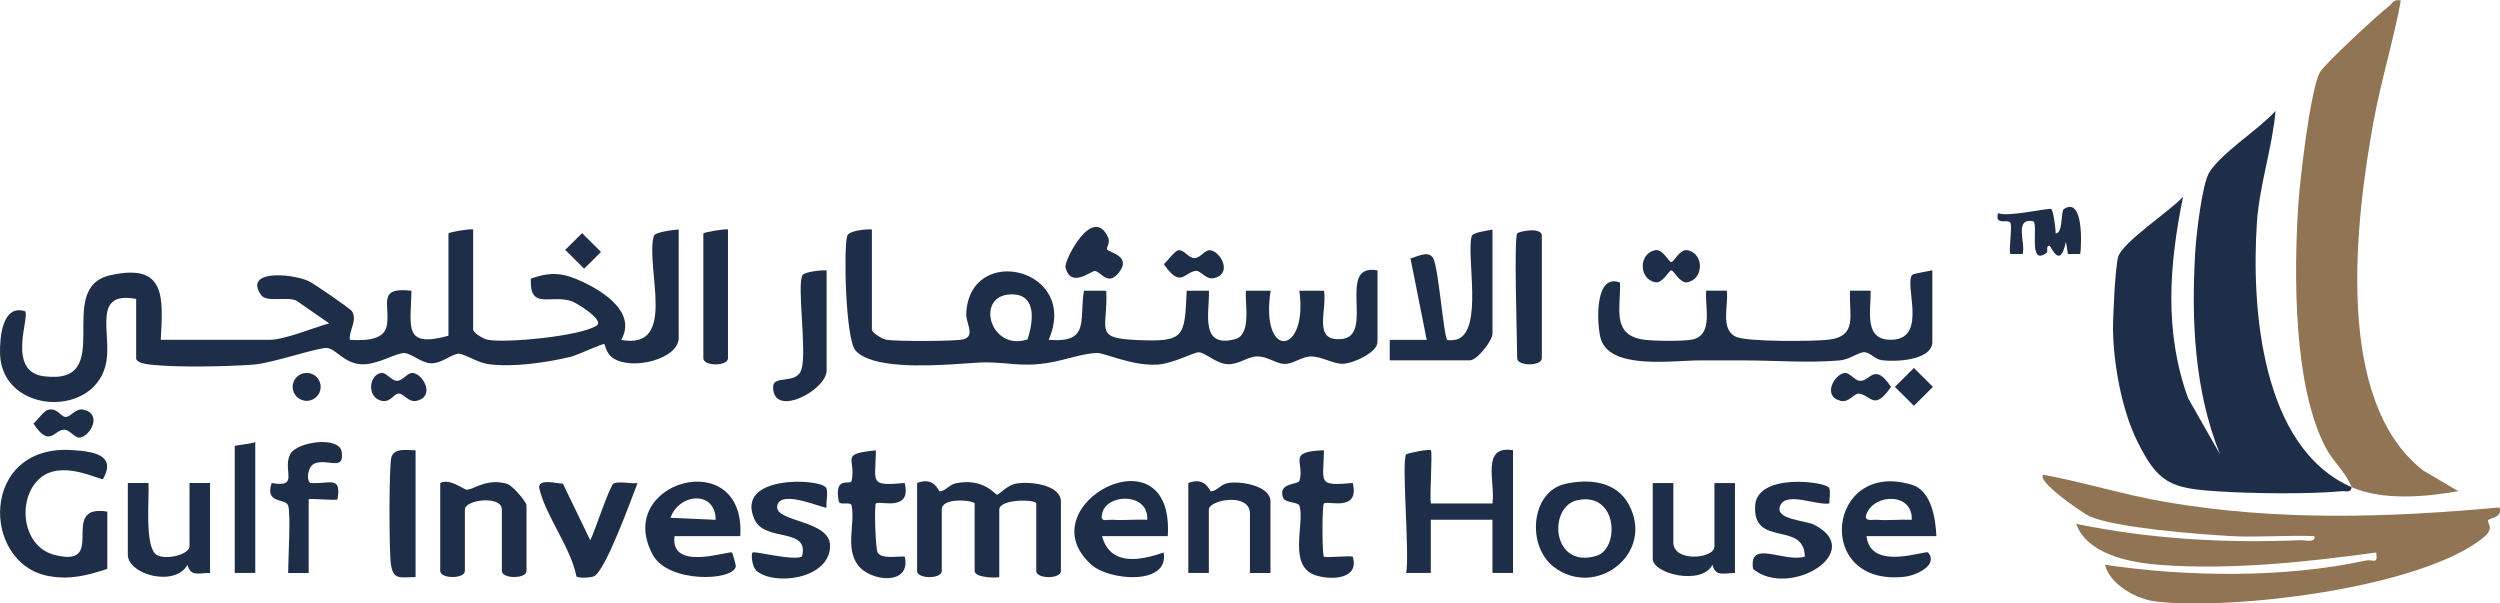
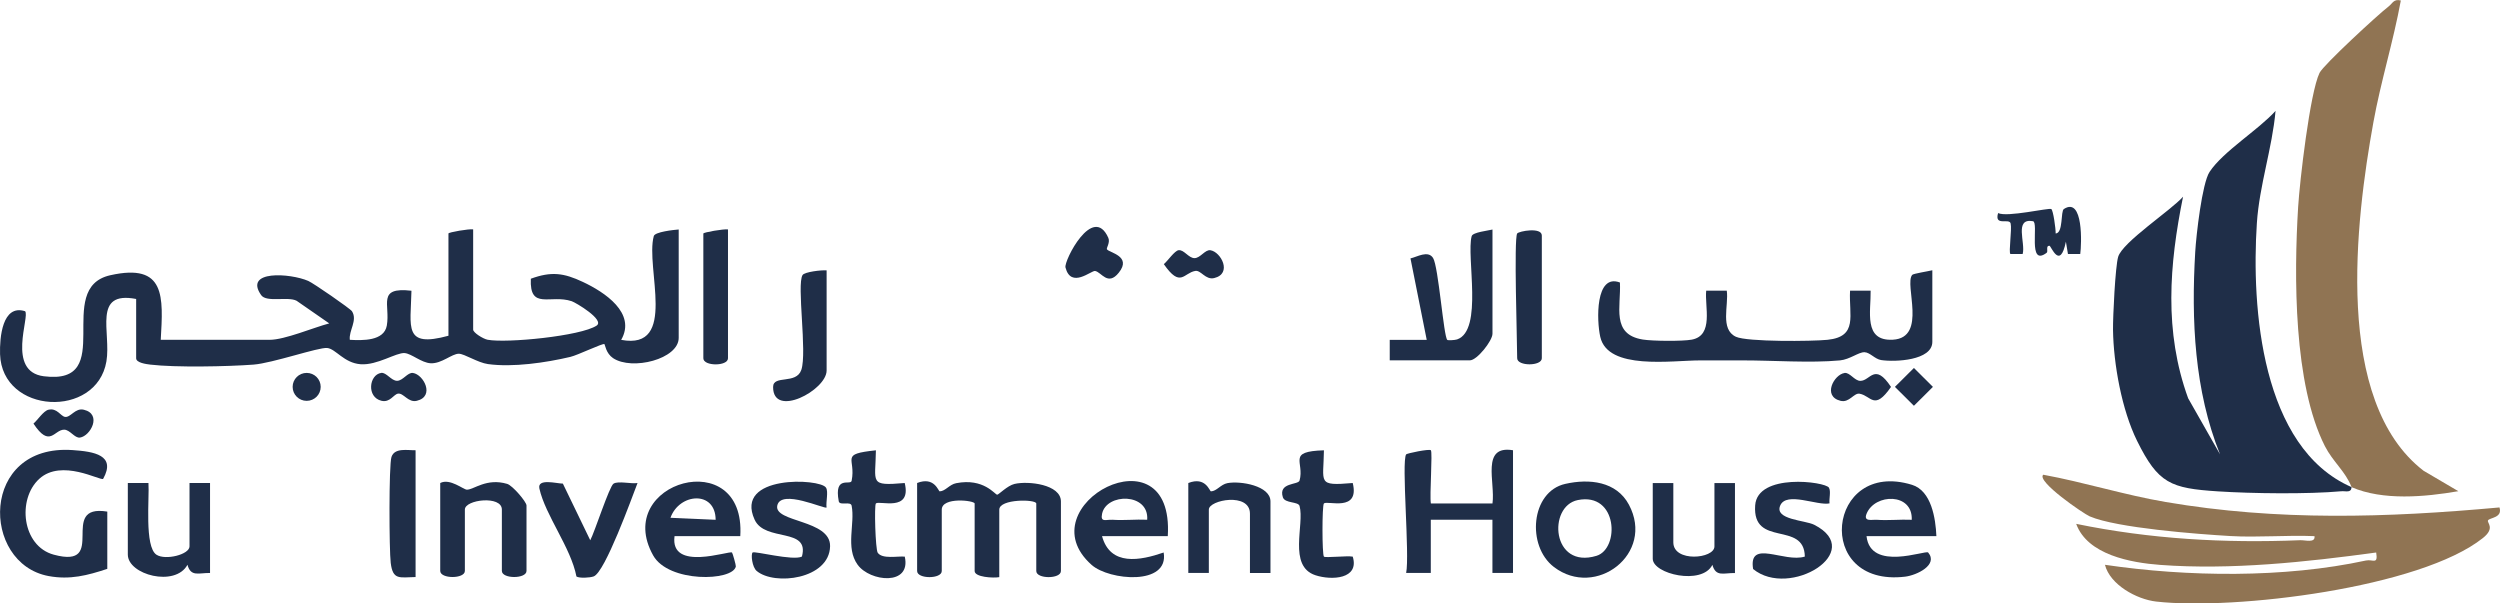
<svg xmlns="http://www.w3.org/2000/svg" id="Layer_2" data-name="Layer 2" viewBox="0 0 461.58 111.42">
  <defs>
    <style>
      .cls-1 {
        fill: #1f2e48;
      }

      .cls-2 {
        fill: #907453;
      }
    </style>
  </defs>
  <g id="Layer_1-2" data-name="Layer 1">
    <g>
      <path class="cls-1" d="M87.36,42.36v18.5c0,.56,1.84,1.71,2.68,1.87,3.5.66,17.2-.68,20.11-2.61,1.57-1.04-3.84-4.26-4.6-4.51-3.92-1.31-7.81,1.73-7.54-4.15,3.79-1.39,6.1-1.06,9.6.59,4.01,1.88,9.92,5.75,7.08,10.7,10.53,1.98,4.42-13.31,6.02-19.16.21-.78,3.67-1.15,4.6-1.22v20.01c0,3.92-8.61,6.09-12.12,3.74-1.32-.89-1.47-2.49-1.6-2.59-.27-.2-4.92,2.04-6.27,2.36-4.53,1.07-10.64,1.97-15.23,1.33-1.88-.26-4.36-1.91-5.38-1.91-1.29,0-3.18,1.86-5.19,1.76-1.72-.09-3.52-1.77-4.8-1.88-1.57-.13-5.05,2.28-8.13,2.06s-4.59-2.84-6.18-3-10.07,2.8-13.61,3.07c-4.79.36-14.43.55-19.04,0-.76-.09-2.62-.34-2.62-1.17v-10.95c-8.13-1.56-4.59,6.16-5.49,11.52C17.84,77.35.36,76.49.01,65.39c-.09-3.05.41-9.27,4.62-7.93.95.92-3.5,11.13,3.46,12.01,13.72,1.74,1.66-16.26,12.26-18.65,10.28-2.31,9.78,3.97,9.33,11.92h20.11c2.79,0,8.1-2.27,11-3.03l-6.03-4.18c-1.6-.84-5.54.37-6.54-1.04-3.27-4.65,5.36-4.07,8.7-2.62.93.4,7.76,5.11,8.07,5.6,1.07,1.69-.62,3.57-.4,5.27,2.35.13,6.32.25,6.83-2.63.68-3.85-1.91-7.18,4.55-6.43-.14,6.74-1.54,10.6,6.83,8.31v-18.88c0-.23,3.84-.89,4.55-.76Z" />
      <g>
        <g>
          <path class="cls-1" d="M434.17,89.93c-.03,1.14-1.08.7-1.88.77-6.17.56-16.54.43-22.81.02-8.7-.57-11-1.42-14.91-9.33-2.82-5.71-4.35-14.17-4.44-20.5-.03-2.41.42-11.68.95-13.47.8-2.72,9.74-8.57,11.98-11.1-2.54,12.58-3.54,24.87.94,37.21l5.89,10.36c-4.74-11.8-5.33-24.77-4.58-37.4.18-3.09,1.27-12.65,2.64-14.74,2.49-3.79,9.05-7.78,12.19-11.28-.62,6.94-2.99,13.73-3.45,20.73-1.03,15.58.79,41.47,17.49,48.74Z" />
          <path class="cls-2" d="M434.17,89.93c-1.11-2.88-3.44-4.66-4.92-7.56-5.8-11.43-5.72-31.44-4.94-44.15.29-4.74,2.18-21.11,3.95-24.76.73-1.49,10.85-10.82,12.73-12.25.76-.58.96-1.46,2.28-1.12-1.38,7.56-3.7,14.93-5.07,22.51-3.28,18.15-7.4,51.46,9.26,64.31l6.43,3.78c-6.17,1.07-13.94,1.77-19.73-.75Z" />
        </g>
        <path class="cls-2" d="M461.49,93.71c.59,1.92-1.84,1.85-2.12,2.37-.25.45,1.39,1.4-.94,3.25-11.56,9.22-45.88,13.37-60.31,11.74-3.64-.41-8.54-3.11-9.48-6.79,15.21,2.24,33.07,2.48,48.18-.79,1.29-.28,2.27.85,1.9-1.48-12.9,1.76-26.81,3.26-39.87,2.29-5.4-.4-13.44-1.85-15.52-7.58,13.66,2.81,27.39,3.59,41.36,3.02.92-.04,2.82.57,2.64-.75-5.15-.22-10.39.28-15.55-.02-6-.35-20.95-1.48-25.95-3.63-1.12-.48-9.92-6.49-8.58-7.69,7.61,1.4,14.98,3.74,22.62,5.04,20.65,3.53,40.83,2.9,61.61,1Z" />
      </g>
      <path class="cls-1" d="M356.77,49.91v13.21c0,3.46-6.93,3.75-9.45,3.36-1.16-.18-2.05-1.41-3.07-1.45-1.08-.04-2.69,1.33-4.53,1.51-5.51.52-12.53-.02-18.26,0-2.67,0-4.87,0-7.55,0-5.28,0-17.04,1.87-18.45-4.34-.68-3-.94-11.78,3.63-10.04.23,4.47-1.67,9.57,4.22,10.53,1.8.29,7.31.34,9.04.02,4.12-.77,2.36-6.13,2.67-9.04h3.8c.38,2.69-1.29,7.13,1.69,8.51,2.07.96,14.07.85,16.91.56,5.7-.59,3.91-4.54,4.16-9.07h3.8c.08,3.77-1.4,9.36,4.11,9.05,6.41-.36,2.04-10.23,3.57-11.97.21-.24,2.96-.66,3.7-.85Z" />
      <path class="cls-1" d="M275.56,42.36v19.26c0,1.29-2.85,4.91-4.17,4.91h-14.8v-3.78s6.83,0,6.83,0l-3-15.04c1.24-.28,3.24-1.54,4.17-.08,1,1.56,1.95,14.57,2.63,15.13.13.11,1.37.05,1.8-.09,4.88-1.66,1.67-15.33,2.7-19.07.2-.72,3.01-1.01,3.84-1.22Z" />
      <path class="cls-1" d="M152.62,49.91v18.5c0,3.64-9.92,8.88-9.88,3.03.02-2.28,4.27-.4,5.21-3.15,1.1-3.24-.88-15.74.23-17.51.37-.58,3.5-.95,4.45-.86Z" />
      <path class="cls-1" d="M134.41,42.36v23.79c0,1.5-4.55,1.5-4.55,0v-23.03c0-.23,3.84-.89,4.55-.76Z" />
      <path class="cls-1" d="M280.12,43.11c.29-.43,4.55-1.23,4.55.38v22.65c0,1.5-4.55,1.5-4.55,0,0-3.18-.63-22.07,0-23.03Z" />
      <path class="cls-1" d="M378.74,38.6c.35.24.83,3.66.8,4.51,1.43-.07.89-4.12,1.52-4.52,3.63-2.35,3.27,6.55,3.02,8.31h-2.27s-.38-2.28-.38-2.28c-1.09,5.36-2.74.75-3.04.75-.74,0-.18,1.06-.52,1.31-3.58,2.68-1.39-5.64-2.52-5.84-3.52-.62-1.34,3.98-1.9,6.05h-2.27c-.35-.33.31-4.53.05-5.63-.25-1.06-3.06.6-2.32-1.92,1.69.82,9.43-1.03,9.83-.74Z" />
      <path class="cls-1" d="M204.37,46.02c.38.65,4.67,1.22,2.2,4.32-2.03,2.55-3.21-.11-4.38-.31-.7-.12-4.45,3.33-5.47-.65-.31-1.22,5.07-11.83,7.91-5.47.38.86-.39,1.88-.26,2.11Z" />
-       <path class="cls-1" d="M305.65,46.19c1.34-.23,2.47,2.2,2.93,2.2s1.59-2.43,2.93-2.2c3.14.54,3.13,5.38,0,5.93-1.34.23-2.47-2.2-2.93-2.2s-1.59,2.43-2.93,2.2c-3.13-.54-3.14-5.39,0-5.93Z" />
      <path class="cls-1" d="M217.61,46.2c.97-.15,1.85,1.46,2.93,1.46s1.95-1.6,2.93-1.46c1.96.29,4.1,4.32.71,5.14-1.61.39-2.45-1.5-3.49-1.32-2.17.37-2.71,3.21-5.81-1.25.73-.6,1.96-2.46,2.73-2.58Z" />
      <path class="cls-1" d="M8.96,75.65c1.56-.38,2.23,1.18,3.03,1.32,1.04.18,1.88-1.71,3.49-1.32,3.41.82,1.23,4.85-.71,5.14-.98.15-1.85-1.46-2.93-1.46-1.85,0-2.64,3.46-5.66-1.12.79-.68,1.84-2.34,2.78-2.57Z" />
      <path class="cls-1" d="M340.55,68.86c.98-.15,1.85,1.46,2.93,1.46,1.85,0,2.64-3.46,5.66,1.12-3.1,4.47-3.64,1.63-5.81,1.25-1.04-.18-1.88,1.71-3.49,1.32-3.41-.82-1.23-4.85.71-5.14Z" />
      <path class="cls-1" d="M70.38,68.85c.95-.14,1.86,1.47,2.94,1.46s1.95-1.6,2.93-1.45c1.96.29,4.1,4.32.71,5.14-1.61.39-2.45-1.5-3.49-1.32-.8.14-1.46,1.69-3.03,1.32-2.78-.65-2.32-4.82-.05-5.15Z" />
      <polygon class="cls-1" points="353.37 67.94 356.88 71.43 353.37 74.92 349.86 71.43 353.37 67.94" />
      <ellipse class="cls-1" cx="56.62" cy="71.43" rx="2.59" ry="2.58" />
-       <polygon class="cls-1" points="107.47 43.04 110.96 46.52 107.85 49.61 104.36 46.13 107.47 43.04" />
-       <path class="cls-1" d="M247.71,62.59c-5.4.53-2.67-5.19-3.25-8.91h-4.56c1.65,11.99-7.29,12.81-5.3,0h-4.56c-.22,2.49,1.1,8.16-2.06,8.96-6.43,1.64-4.7-4.74-4.76-8.96h-4.12c-.37,8.61-.35,9.48-9.2,9.1-8.12-.35-5.29-1.92-5.65-9.1h-4.12c-.92,5.48,1.18,9.7-6.51,9.06,5.78-13.22-14.6-17.98-15.22-4.87-.09,1.81,1.71,4.09-.46,4.76-1.31.41-12.65.41-14.28.1-.83-.16-2.68-1.3-2.68-1.87v-18.5c-1.06-.07-4.33.18-4.58,1.26-.67,2.84-.24,18.92,1.52,21.04,2.85,3.45,13.54,2.85,17.85,2.61,5.84-.33,5.35-.59,11.45-.05,7.18.63,10.58-1.79,15.25-2.05,1.44-.08,6.54,2.46,11.28,2.14,2.91-.2,6.6-2.26,7.56-2.27,1.22,0,3.19,2.12,5.38,2.2,2.03.08,3.57-1.35,5.31-1.43,2-.09,3.56,1.39,5.25,1.38,1.54,0,3.01-1.29,4.61-1.37,2.05-.11,4.12,1.36,6.03,1.35,1.84-.01,6.44-2.07,6.44-4.04v-13.21c-7.73-1.42-.39,12.07-6.61,12.68ZM189.72,62.66c-7.11,2.37-9.9-8.67-2.57-8.3,4.34.22,3.57,5.26,2.57,8.3Z" />
      <path class="cls-1" d="M169.32,89.18c3.23-1.27,3.93,1.55,4.18,1.54,1.06-.03,1.78-1.27,3.05-1.51,5.08-.99,7.15,2.12,7.56,2.13.28,0,1.88-1.68,3.2-1.99,2.51-.59,8.57.07,8.57,3.24v12.84c0,1.5-4.55,1.5-4.55,0v-12.46c0-.81-6.83-.9-6.83,1.13v12.46c-1.08.2-4.55.02-4.55-1.13v-12.46c0-.57-6.07-1.28-6.07,1.13v11.33c0,1.5-4.55,1.5-4.55,0v-16.23Z" />
      <path class="cls-1" d="M19.81,105.03c-3.66,1.21-6.89,2.06-10.83,1.33-12.54-2.32-12.69-24.44,4.41-23.26,3.96.27,8.1.92,5.65,5.32-.53.38-7.65-3.77-11.78-.02s-3.21,12.42,2.66,14.01c10.25,2.78.64-9.46,9.89-7.95v10.57Z" />
      <path class="cls-1" d="M259.63,83.89c.12-.19,4.25-1.05,4.55-.76.35.35-.25,8.3,0,9.82h11.38c.55-3.92-2.18-10.81,3.79-9.82v22.65h-3.8s0-9.82,0-9.82h-11.38v9.82s-4.55,0-4.55,0c.68-3.25-.9-20.5,0-21.9Z" />
      <path class="cls-1" d="M81.28,89.18c1.8-.93,4.28,1.23,4.93,1.23,1.29,0,3.62-2.2,7.43-1.07,1,.3,3.57,3.32,3.57,3.99v12.08c0,1.5-4.55,1.5-4.55,0v-11.33c0-2.65-6.83-1.85-6.83,0v11.33c0,1.5-4.55,1.5-4.55,0v-16.23Z" />
      <path class="cls-1" d="M152.51,90.04c.47.76-.05,2.63.1,3.66-.31.36-8.44-3.49-9.1-.36s9.85,2.58,9.75,7.51c-.12,6.09-10.29,7.34-13.56,4.56-.83-.71-1.09-3.04-.75-3.4.31-.33,7.48,1.58,9.11.75,1.48-5.47-6.81-2.62-8.73-6.81-3.83-8.35,12.11-7.64,13.17-5.92Z" />
      <path class="cls-1" d="M23.61,89.18h3.8c.2,2.68-.78,11.76,1.48,13.24,1.64,1.08,6.1-.03,6.1-1.54v-11.7h3.79v16.61c-2.1-.03-3.54.77-4.17-1.51-2.25,4.16-11.01,1.85-11.01-1.89v-13.21Z" />
      <path class="cls-1" d="M308.95,89.18v10.95c0,3.74,7.59,3.05,7.59.76v-11.7h3.79v16.61c-2.11-.03-3.52.77-4.17-1.51-1.91,3.83-11.01,1.7-11.01-1.13v-13.97h3.79Z" />
      <path class="cls-1" d="M337.68,90.04c.4.68,0,2.03.11,2.9-2.22.48-7.96-2.25-9.1.39s4.58,2.7,6.27,3.56c9.71,4.95-4.56,13.7-11.28,8.17-.91-5.62,5.75-1.1,9.55-2.3-.12-6.67-9.7-1.59-9.17-9.44.4-6.03,12.94-4.41,13.62-3.28Z" />
      <path class="cls-1" d="M244.44,83.14c-.07,6.05-1.34,6.61,5.32,6.04,1.33,5.44-4.7,3.18-5.32,3.77-.36.34-.35,9.48,0,9.82.26.26,4.28-.2,5.32,0,1.27,4.15-3.89,4.42-6.88,3.44-5.14-1.68-1.98-9.4-2.94-12.79-.24-.85-2.69-.45-3.08-1.6-.9-2.8,2.85-2.25,3.08-3.1.96-3.46-2.43-5.37,4.5-5.58Z" />
      <path class="cls-1" d="M219.4,89.18c3.23-1.27,3.93,1.55,4.18,1.54,1.07-.03,1.79-1.28,3.05-1.52,2.39-.45,7.94.47,7.94,3.38v13.21h-3.79v-10.95c0-4-7.59-2.53-7.59-.76v11.7h-3.79v-16.61Z" />
      <path class="cls-1" d="M161.72,83.14c-.07,6.05-1.34,6.61,5.32,6.04,1.33,5.44-4.7,3.18-5.32,3.77-.33.32-.09,8.51.34,9.11.85,1.21,3.63.59,4.99.71,1.23,5.45-6.43,4.66-8.71,1.49s-.44-7.54-1.1-10.89c-.18-.9-2.21.07-2.38-.82-.91-4.88,2.19-2.84,2.38-3.78.85-4.24-2.35-4.91,4.5-5.63Z" />
      <path class="cls-1" d="M103.93,89.3l5.05,10.45c.81-1.5,3.53-9.98,4.3-10.45.88-.55,3.22.08,4.43-.12-1.09,2.82-5.99,16.45-8.09,17.24-.68.26-2.65.37-3.19.02-1.02-5.32-5.73-11.28-6.84-16.23-.44-1.96,3.2-.92,4.35-.92Z" />
-       <path class="cls-1" d="M53.2,93.33c-.49-1.4-4.37-.21-3.04-4.15,5.2.92,1.93-2.3,3.41-5.3,1.14-2.31,9.12-3.49,9.53-.4.46,3.48-2.42,1.25-4.86,2.03-1.59.5-1.71,3.57-.82,3.68,3.59.16,5.64-1.39,4.89,3.01-.27.28-5.32-.26-5.32,0v13.59h-3.79c0-2.48.52-10.97,0-12.46Z" />
      <path class="cls-1" d="M76.73,83.13v23.41c-2.97.06-4.2.61-4.59-2.61-.29-2.35-.36-18.06.14-19.56.58-1.75,2.97-1.21,4.45-1.24Z" />
-       <path class="cls-1" d="M47.13,81.62v24.16h-3.79v-23.41c0-.19,3.14-.39,3.79-.76Z" />
      <path class="cls-1" d="M136.68,98.99c1.06-17.11-23.68-10.03-16.09,3.55,2.85,5.1,14.72,4.78,15.27,2.04.04-.21-.6-2.49-.71-2.57-.51-.39-11.49,3.6-10.61-3.02h12.14ZM123.79,95.6c1.63-4.58,8.32-5.09,8.34.37l-8.34-.37Z" />
      <path class="cls-1" d="M344.62,98.99h12.9c-.14-3.28-.92-8.38-4.51-9.48-15.71-4.82-18.28,18.99-1.26,16.96,2.16-.26,6.16-2.19,4.25-4.46-.43-.51-10.65,3.58-11.38-3.02ZM344.63,94.85c1.54-3.78,8.55-3.89,8.34,1.12-2.13-.1-4.33.16-6.46,0-.84-.06-2.51.43-1.88-1.12Z" />
      <path class="cls-1" d="M201.55,104.3c3.25,2.89,14.34,3.87,13.3-2.29-4.32,1.49-9.85,2.58-11.38-3.02h12.14c1.26-20.37-26.42-5.66-14.06,5.31ZM205.35,95.97c-1.1-.08-2.23.57-1.87-1.12.81-3.85,8.69-3.89,8.33,1.11-2.13-.1-4.33.16-6.46,0Z" />
      <path class="cls-1" d="M300.75,93.18c-2.31-4.32-7.32-4.84-11.75-3.84-6.38,1.43-7.19,11.47-2.09,15.35,7.72,5.89,18.68-2.45,13.84-11.51ZM294.77,102.62c-8.29,2.53-9.06-9.15-3.47-10.29,7.43-1.5,7.77,8.98,3.47,10.29Z" />
    </g>
  </g>
</svg>